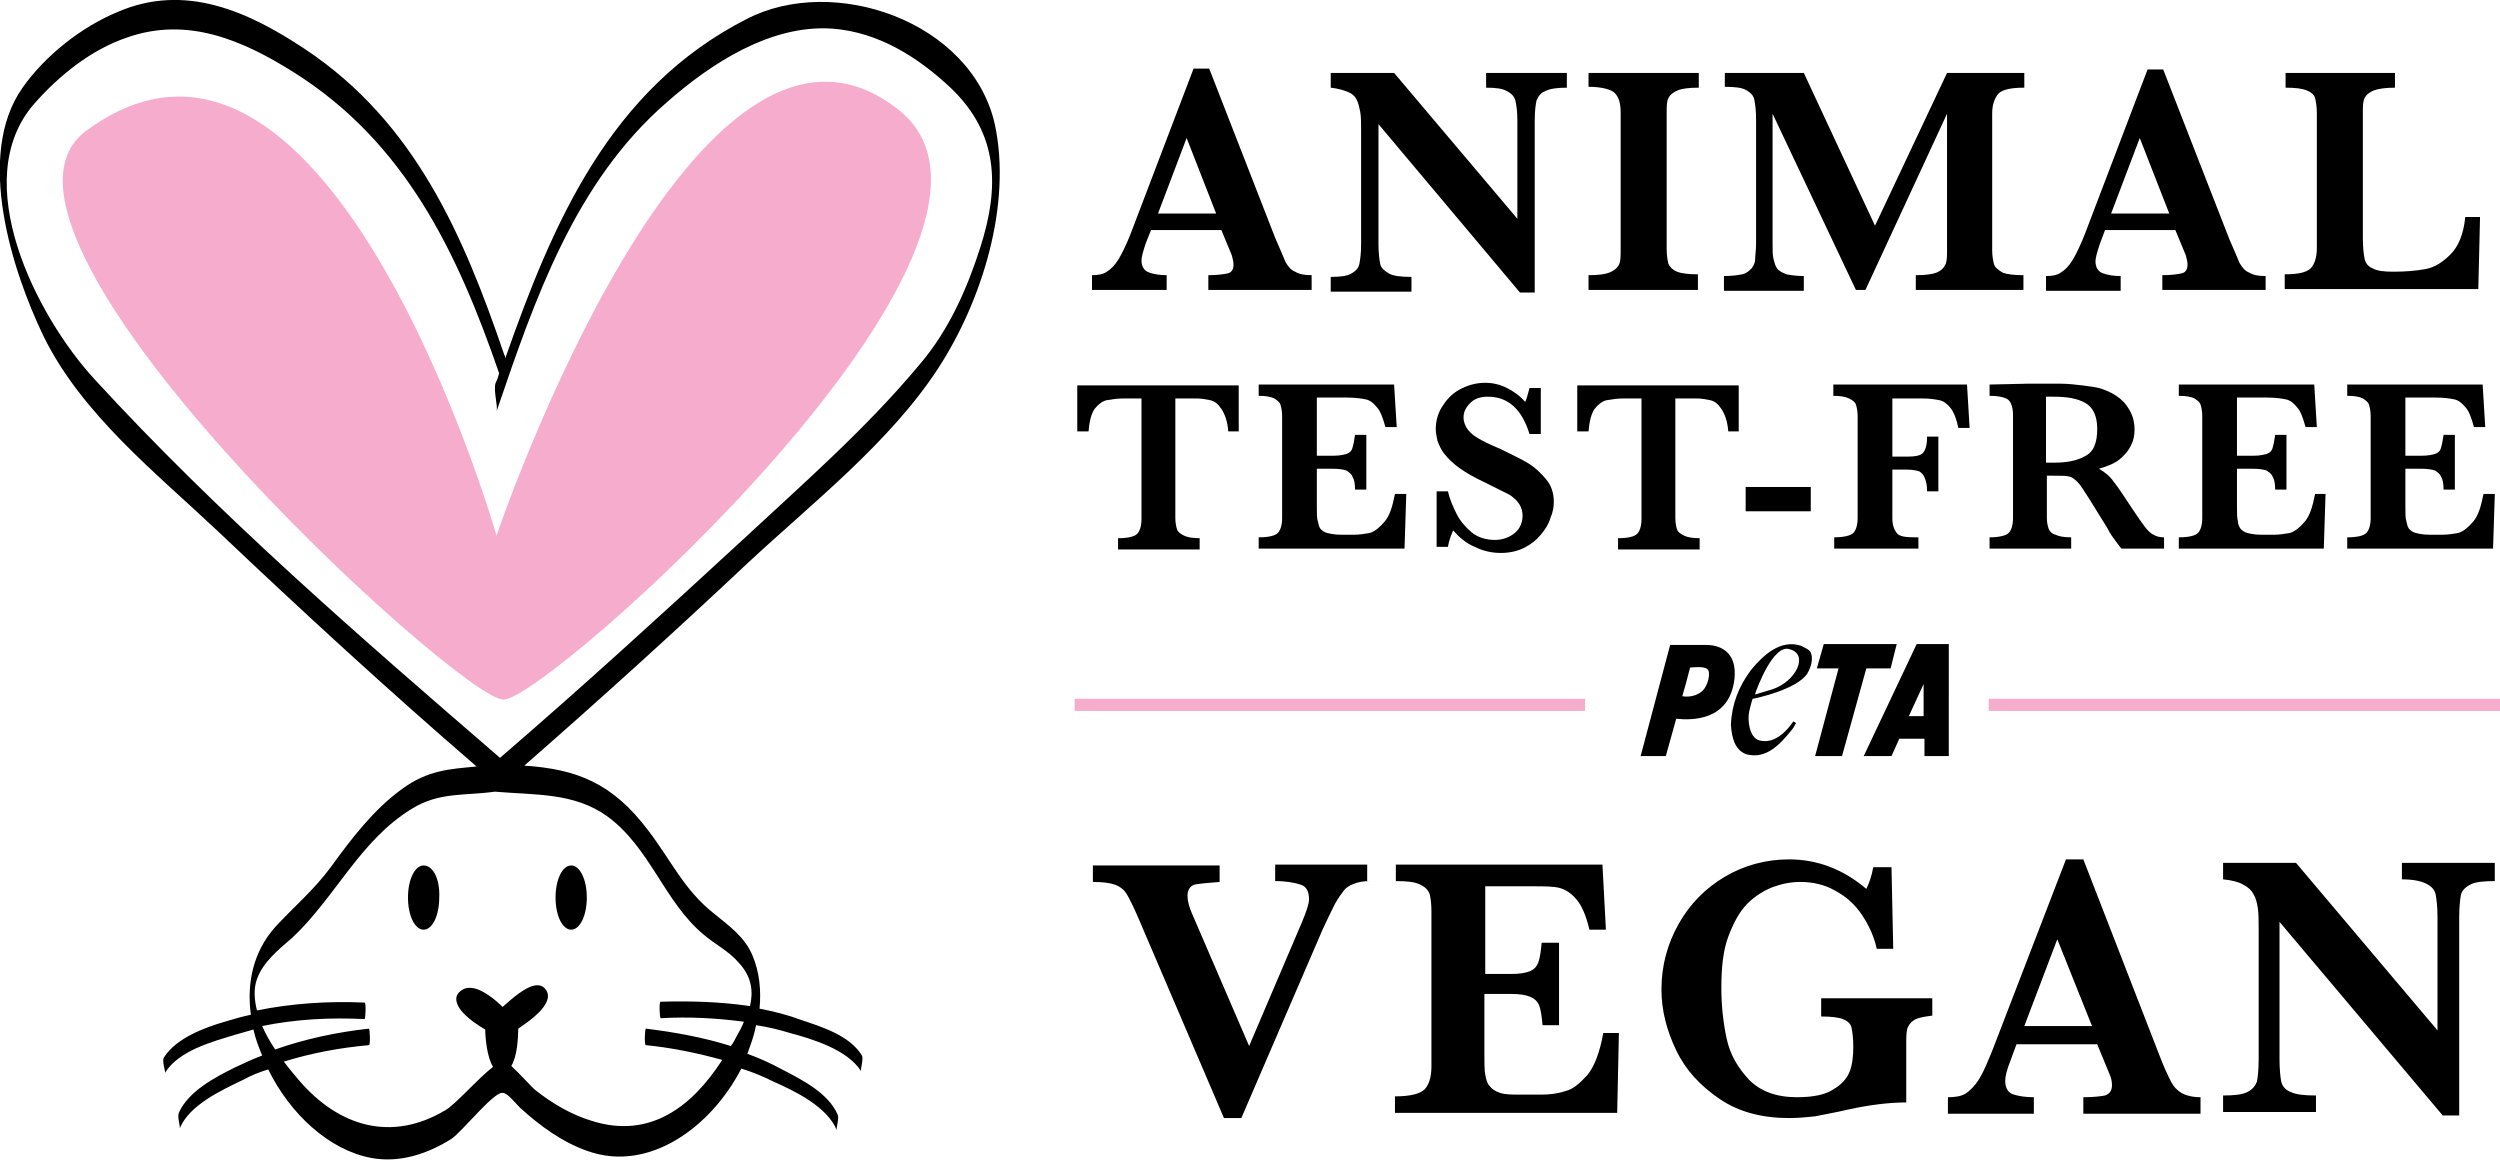
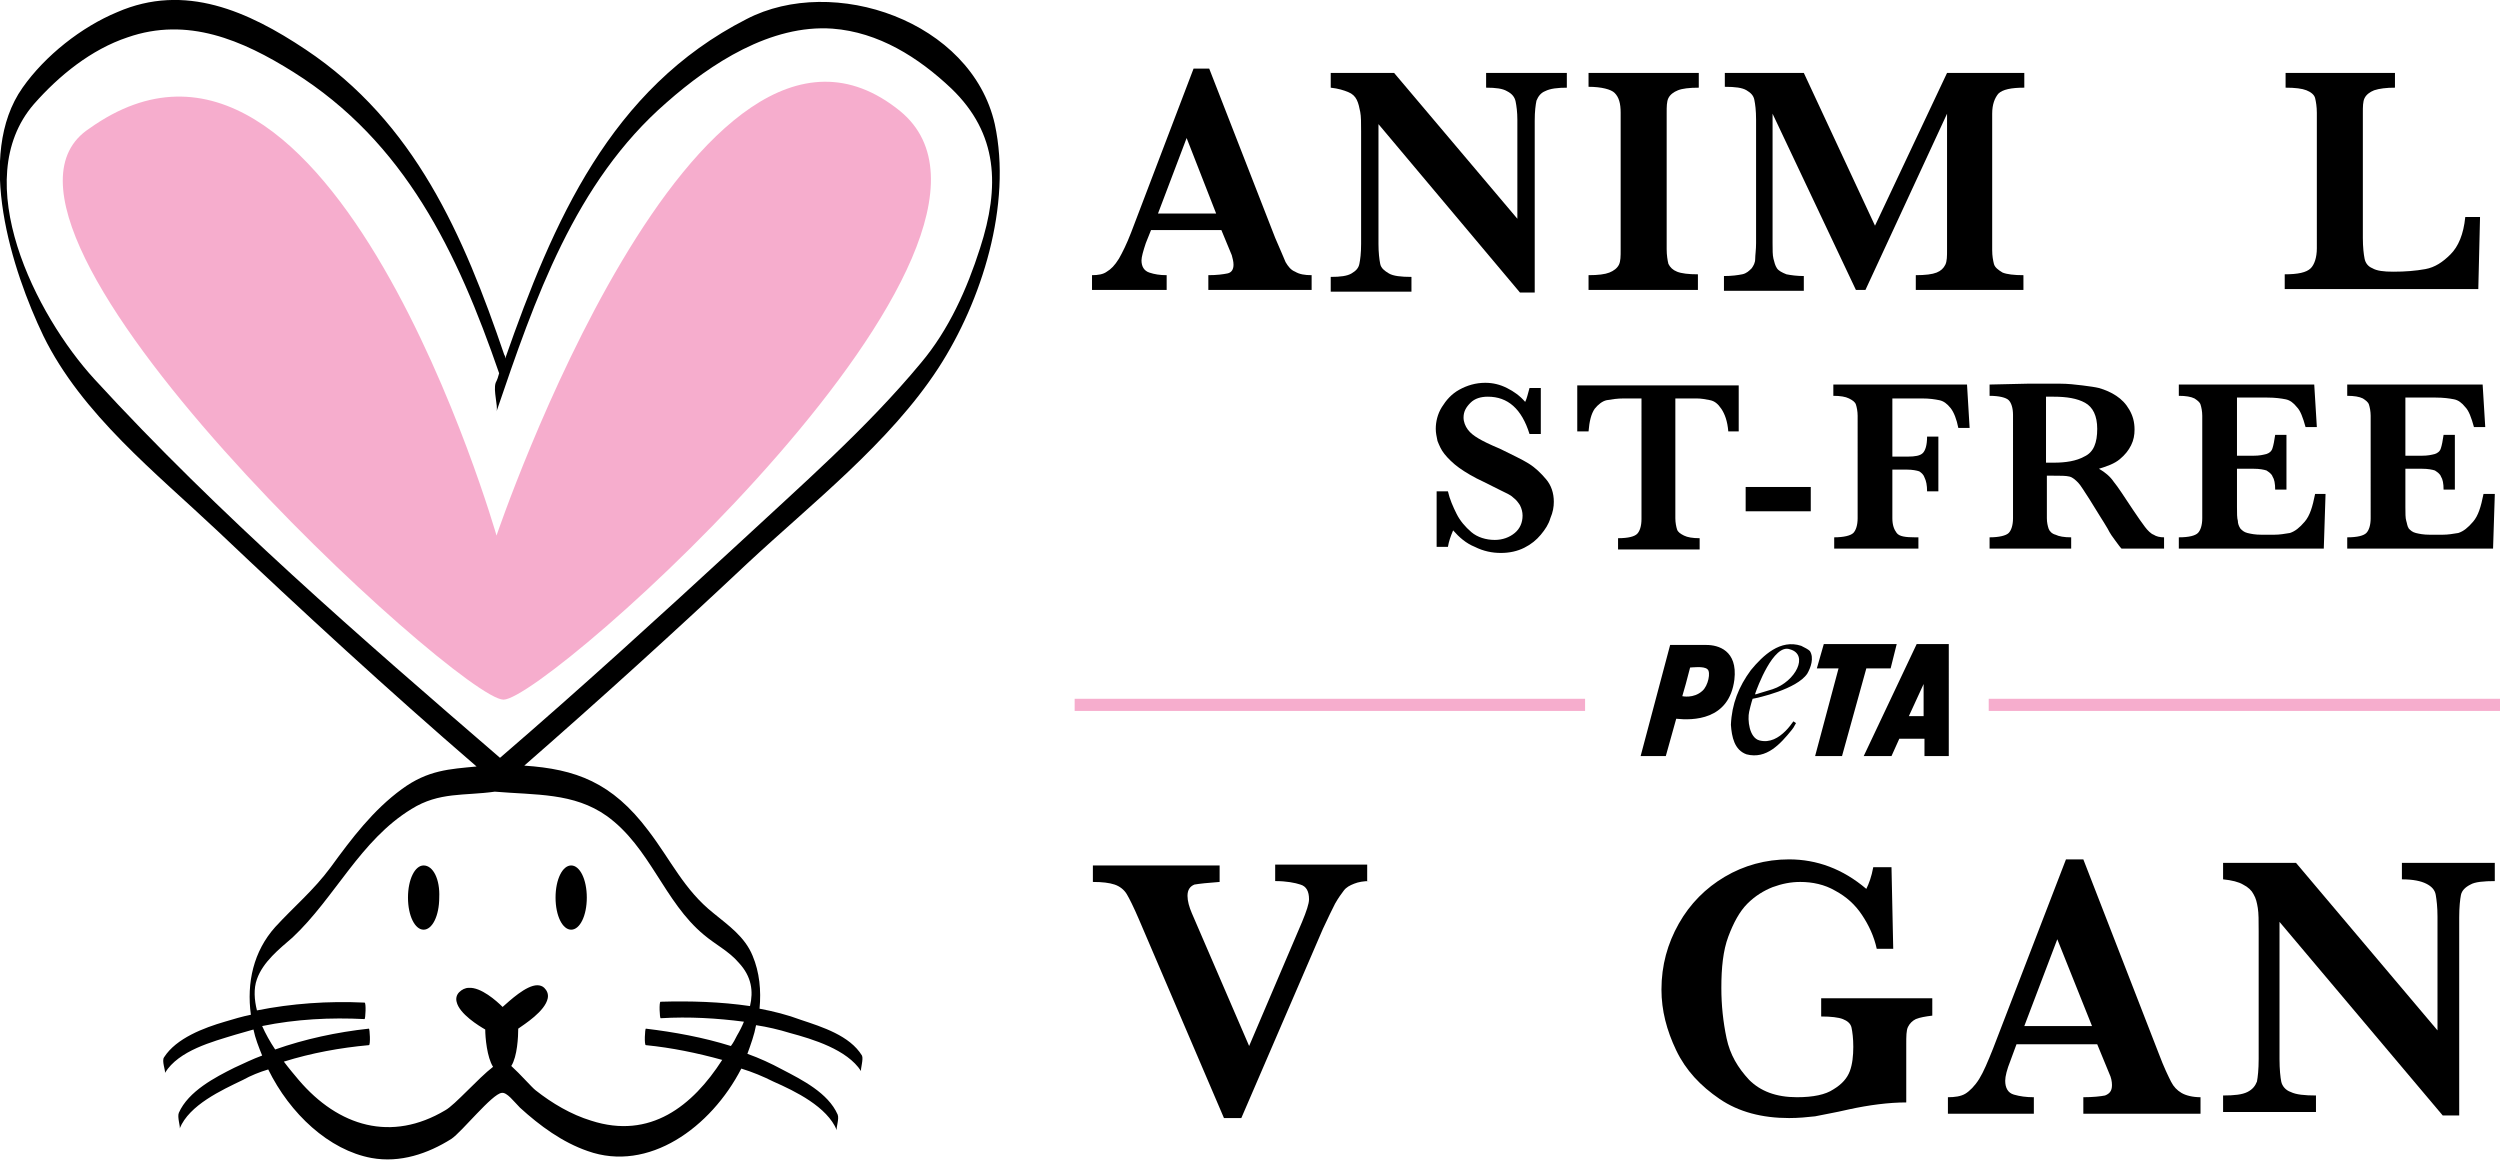
<svg xmlns="http://www.w3.org/2000/svg" version="1.1" id="Layer_1" x="0px" y="0px" viewBox="0 0 288 133.7" style="enable-background:new 0 0 288 133.7;" xml:space="preserve">
  <style type="text/css">
	.st0{fill:#F6ADCD;}
</style>
  <g>
    <g>
      <g>
        <path d="M108.1,42.4c5-7.7,8.5-18.8,6.5-28.1C111.9,2.4,96-3,86,2.2c-15.7,8-22.3,23.4-27.8,39.1c0-0.2,0-0.3-0.1-0.4     C53.4,27.1,47.8,14.1,35.2,5.7C28.6,1.3,21.3-2,13.5,1.4C9.4,3.1,5.2,6.4,2.6,10.1c-5.5,7.8-1.2,21.1,2.4,28.6     c4.4,9,13,15.8,20.1,22.5c9.7,9.2,19.6,18.3,29.8,27.1c-3.1,0.3-5.6,0.4-8.6,2.6c-3.3,2.4-5.8,5.7-8.2,9c-2,2.7-4.2,4.5-6.4,6.9     c-2.5,2.8-3.3,6.4-2.8,10.1c-1,0.2-2,0.5-3,0.8c-2.4,0.7-5.6,1.9-7,4.1c-0.3,0.4,0.2,1.6,0.1,1.8c1.6-2.6,5.5-3.6,8.1-4.4     c0.7-0.2,1.4-0.4,2.1-0.6c0.2,1,0.6,2,1,3c-1.1,0.4-2.1,0.9-3.2,1.4c-2.2,1.1-5.3,2.7-6.4,5.2c-0.2,0.5,0.2,1.6,0.1,1.8     c1.1-2.7,4.8-4.4,7.3-5.6c0.9-0.5,1.9-0.9,2.9-1.2c2.5,5.1,7,9.3,11.9,10.2c3.3,0.6,6.5-0.5,9.2-2.2c1.2-0.8,4.7-5.2,5.8-5.3     c0.6-0.1,1.4,1,2.1,1.7c2.3,2.1,4.9,4,7.8,5c7,2.5,14.2-2.7,17.7-9.5c1.3,0.4,2.5,0.9,3.7,1.5c2.5,1.1,6.2,2.9,7.3,5.6     c-0.1-0.3,0.3-1.3,0.1-1.8c-1.1-2.5-4.1-4-6.4-5.2c-1.3-0.7-2.6-1.3-4-1.8c0.4-1.1,0.8-2.2,1-3.3c1.3,0.2,2.6,0.5,3.9,0.9     c2.6,0.7,6.6,1.9,8.2,4.4c-0.1-0.2,0.3-1.4,0.1-1.8c-1.4-2.3-4.6-3.3-7-4.1c-1.6-0.6-3.2-1-4.8-1.3c0.2-2.1,0-4.2-0.8-6.1     c-0.9-2.2-2.8-3.5-4.5-4.9c-3.4-2.7-4.9-6.1-7.5-9.5c-4.2-5.6-8.4-7.1-14.3-7.5c8.7-7.6,17.3-15.4,25.7-23.3     C93.5,58,102.5,51,108.1,42.4z M69.9,94c5,3.6,6.6,9.9,11.2,13.7c1.3,1.1,2.9,1.9,4,3.2c1.5,1.6,1.7,3.3,1.3,5     c-3.4-0.5-6.9-0.6-10.3-0.5c-0.2,0-0.1,1.9,0,1.9c3.3-0.2,6.5,0,9.6,0.4c-0.2,0.5-0.5,1.1-0.8,1.6c-0.2,0.4-0.4,0.8-0.7,1.2     c-3.2-1-6.5-1.6-9.8-2c-0.1,0-0.2,1.9,0,1.9c3,0.3,5.9,0.9,8.8,1.7c-3.4,5.3-8.3,9.2-15.1,7c-2.3-0.7-4.5-2-6.4-3.5     c-0.4-0.3-1.8-1.9-2.8-2.8c0.7-1.1,0.8-3.4,0.8-4.3c0.7-0.5,3.1-2,3.4-3.5c0.1-0.5-0.1-0.9-0.4-1.2c-0.2-0.2-0.5-0.3-0.8-0.3     c0,0,0,0,0,0c-1.3,0-3.2,1.8-4,2.5c-0.7-0.7-2.5-2.3-3.9-2.2c-0.4,0-0.8,0.2-1.1,0.5c-0.3,0.3-0.4,0.7-0.3,1.1     c0.3,1.4,2.6,2.8,3.3,3.2c0,0.9,0.2,3.2,0.9,4.3c-1.7,1.3-4.4,4.4-5.5,5c-6.2,3.7-12.3,1.9-16.9-3.5c-0.5-0.6-1.1-1.3-1.7-2.1     c3.2-1,6.5-1.6,9.8-1.9c0.2,0,0.1-1.9,0-1.9c-3.7,0.4-7.4,1.2-10.8,2.4c-0.6-0.9-1.1-1.8-1.5-2.7c3.9-0.8,7.9-1,11.8-0.8     c0.1,0,0.2-1.9,0-1.9c-4.2-0.2-8.4,0.1-12.4,0.9c-0.3-1.2-0.4-2.5,0-3.6c0.7-2,2.6-3.5,4.1-4.8c4.9-4.6,7.8-11.2,13.7-14.8     c3.2-2,6.1-1.5,9.6-2C61.7,91.6,66.1,91.3,69.9,94z M57.6,87.3c-16-13.8-32.4-28-46.7-43.6C4.1,36.3-3.7,20.8,3.9,12     c2.9-3.3,6.6-6.3,10.8-7.7c6.9-2.4,13.2,0.3,19.1,4c12.9,8.1,18.9,20.8,23.7,34.7c-0.1,0.4-0.2,0.7-0.4,1.1     c-0.3,0.9,0.3,2.7,0.1,3.3c4.4-12.9,9-26.4,19.6-35.6c5.1-4.5,12-9,19.1-8.5c5.3,0.4,9.9,3.3,13.7,6.9c5.4,5.2,5.6,11.3,3.3,18.4     c-1.5,4.7-3.6,9.4-6.8,13.2c-6.3,7.6-13.9,14.2-21.1,20.9C76.1,70.9,66.9,79.3,57.6,87.3z" />
        <path d="M65.8,107.1c1,0,1.8-1.6,1.8-3.7c0-2.1-0.8-3.7-1.8-3.7c-1,0-1.8,1.6-1.8,3.7C64,105.5,64.8,107.1,65.8,107.1z" />
        <path d="M48.8,99.7c-1,0-1.8,1.6-1.8,3.7c0,2.1,0.8,3.7,1.8,3.7c1,0,1.8-1.6,1.8-3.7C50.7,101.3,49.9,99.7,48.8,99.7z" />
      </g>
      <path class="st0" d="M103.7,12.8C80.2-6.3,57.2,61.7,57.2,61.7S38.1-5,10.3,14.8C-6.8,26,52.9,80.6,58,80.6    C63.1,80.6,122.1,27.9,103.7,12.8z" />
    </g>
    <g>
      <g>
        <path d="M151,33.4h-11.8v-1.7c1,0,1.7-0.1,2.2-0.2c0.5-0.1,0.7-0.5,0.7-1c0-0.4-0.1-0.7-0.2-1.1l-1.2-2.9h-8.1L132,28     c-0.3,0.9-0.5,1.6-0.5,2c0,0.7,0.3,1.2,0.9,1.4c0.6,0.2,1.2,0.3,2,0.3v1.7h-8.6v-1.7c0.7,0,1.3-0.1,1.7-0.4     c0.5-0.3,0.9-0.7,1.4-1.5c0.4-0.7,0.9-1.7,1.4-3l7.2-18.9h1.8l7.6,19.5c0.6,1.4,1,2.3,1.2,2.8c0.3,0.5,0.6,0.9,1.1,1.1     c0.5,0.3,1.1,0.4,1.9,0.4V33.4z M140.1,24.6l-3.4-8.7l-3.3,8.7H140.1z" />
        <path d="M180.6,10.1c-1.2,0-2,0.1-2.6,0.4c-0.5,0.2-0.8,0.6-1,1.1c-0.1,0.5-0.2,1.2-0.2,2.3v19.8h-1.7l-16.3-19.4v13.8     c0,1,0.1,1.8,0.2,2.3c0.1,0.5,0.5,0.8,1,1.1c0.5,0.3,1.4,0.4,2.6,0.4v1.7h-9.3v-1.7c1.1,0,1.9-0.1,2.4-0.4s0.8-0.6,0.9-1.1     c0.1-0.5,0.2-1.2,0.2-2.3V15.2c0-1,0-1.8-0.1-2.3c-0.1-0.5-0.2-1-0.4-1.4c-0.2-0.4-0.5-0.7-1-0.9c-0.5-0.2-1.1-0.4-2-0.5V8.4h7.3     l14.2,16.8V13.8c0-0.9-0.1-1.6-0.2-2.1c-0.1-0.5-0.4-0.9-1-1.2c-0.5-0.3-1.3-0.4-2.4-0.4V8.4h9.3V10.1z" />
        <path d="M195.7,33.4H183v-1.7c1.1,0,1.9-0.1,2.4-0.3c0.5-0.2,0.9-0.5,1.1-0.9c0.2-0.4,0.2-1,0.2-1.7V13c0-1.1-0.2-1.8-0.7-2.3     c-0.4-0.4-1.5-0.7-3-0.7V8.4h12.7v1.7c-1.1,0-1.9,0.1-2.4,0.3c-0.5,0.2-0.9,0.5-1.1,0.9s-0.2,1-0.2,1.7v15.7     c0,0.7,0.1,1.3,0.2,1.7c0.2,0.4,0.5,0.7,1,0.9c0.5,0.2,1.3,0.3,2.4,0.3V33.4z" />
        <path d="M233.2,33.4h-12.5v-1.7c1.1,0,1.9-0.1,2.4-0.3c0.5-0.2,0.8-0.5,1-0.9c0.2-0.4,0.2-1,0.2-1.7V13.1l-9.4,20.3h-1.1     l-9.6-20.3v14.9c0,0.8,0,1.4,0.1,1.8c0.1,0.4,0.2,0.8,0.4,1.1c0.2,0.3,0.6,0.5,1.1,0.7c0.5,0.1,1.2,0.2,2,0.2v1.7h-9.2v-1.7     c0.9,0,1.6-0.1,2.1-0.2c0.5-0.1,0.8-0.4,1.1-0.7c0.2-0.3,0.4-0.6,0.4-1.1c0-0.4,0.1-1,0.1-1.8V13.8c0-1.1-0.1-1.8-0.2-2.3     s-0.4-0.8-0.9-1.1s-1.3-0.4-2.5-0.4V8.4h9.1L216,26l8.3-17.6h8.9v1.7c-1.5,0-2.5,0.2-3,0.7c-0.4,0.5-0.7,1.2-0.7,2.3v15.7     c0,0.7,0.1,1.2,0.2,1.6c0.1,0.4,0.5,0.7,1,1c0.5,0.2,1.3,0.3,2.4,0.3V33.4z" />
-         <path d="M260.9,33.4h-11.8v-1.7c1,0,1.7-0.1,2.2-0.2c0.5-0.1,0.7-0.5,0.7-1c0-0.4-0.1-0.7-0.2-1.1l-1.2-2.9h-8.1l-0.6,1.6     c-0.3,0.9-0.5,1.6-0.5,2c0,0.7,0.3,1.2,0.9,1.4c0.6,0.2,1.2,0.3,2,0.3v1.7h-8.6v-1.7c0.7,0,1.3-0.1,1.7-0.4     c0.5-0.3,0.9-0.7,1.4-1.5c0.4-0.7,0.9-1.7,1.4-3l7.2-18.9h1.8l7.6,19.5c0.6,1.4,1,2.3,1.2,2.8c0.3,0.5,0.6,0.9,1.1,1.1     c0.5,0.3,1.1,0.4,1.9,0.4V33.4z M249.9,24.6l-3.4-8.7l-3.3,8.7H249.9z" />
        <path d="M285.7,25l-0.2,8.3h-22.3v-1.7c1.5,0,2.5-0.2,3-0.7c0.4-0.4,0.7-1.2,0.7-2.3V13c0-0.7-0.1-1.3-0.2-1.7     c-0.1-0.4-0.5-0.7-1-0.9c-0.5-0.2-1.3-0.3-2.4-0.3V8.4h12.6v1.7c-1,0-1.8,0.1-2.4,0.3c-0.5,0.2-0.9,0.5-1.1,0.9     c-0.2,0.4-0.2,1-0.2,1.7v14.4c0,1.1,0.1,1.9,0.2,2.4c0.1,0.5,0.4,0.9,0.9,1.1c0.5,0.3,1.3,0.4,2.4,0.4c1.4,0,2.6-0.1,3.7-0.3     c1.1-0.2,2-0.8,2.9-1.7c0.9-0.9,1.5-2.3,1.7-4.3H285.7z" />
      </g>
    </g>
    <g>
      <g>
        <path d="M157.8,101.5c-0.7,0-1.3,0.1-1.8,0.3c-0.5,0.2-0.9,0.4-1.2,0.8c-0.3,0.4-0.6,0.8-1,1.5c-0.3,0.6-0.8,1.6-1.4,2.9     l-9.4,21.8h-2l-9.8-22.9c-0.6-1.4-1.1-2.4-1.4-2.9c-0.3-0.5-0.8-0.9-1.4-1.1c-0.6-0.2-1.4-0.3-2.5-0.3v-1.9h14.6v1.9     c-1.4,0.1-2.3,0.2-2.9,0.3c-0.5,0.2-0.8,0.6-0.8,1.3c0,0.6,0.2,1.3,0.5,2l6.6,15.3l6.1-14.3c0.5-1.2,0.8-2.1,0.8-2.6     c0-0.9-0.3-1.5-1-1.7c-0.6-0.2-1.6-0.4-2.9-0.4v-1.9h10.6V101.5z" />
-         <path d="M186.5,118.8l-0.2,9.4h-25.6v-1.9c1.8,0,2.9-0.3,3.4-0.8c0.5-0.5,0.8-1.4,0.8-2.6v-18c0-0.8-0.1-1.5-0.2-1.9     c-0.2-0.5-0.5-0.8-1.1-1.1c-0.6-0.3-1.5-0.4-2.8-0.4v-1.9h23.8l0.4,7.5h-1.9c-0.4-1.7-0.9-2.8-1.5-3.5c-0.6-0.7-1.2-1.1-1.9-1.3     c-0.7-0.2-1.8-0.2-3.2-0.2h-5.4v10.1h2.9c1,0,1.7-0.1,2.2-0.3c0.5-0.2,0.8-0.5,1-1c0.2-0.5,0.3-1.3,0.4-2.3h2v9.5h-1.9     c-0.1-1.1-0.2-1.8-0.4-2.3c-0.2-0.5-0.6-0.8-1.1-1c-0.5-0.2-1.2-0.3-2.2-0.3h-3v6.8c0,1.1,0,2,0.1,2.5c0.1,0.5,0.2,1,0.5,1.3     c0.2,0.3,0.6,0.6,1.2,0.8c0.6,0.2,1.4,0.2,2.4,0.2h2.3c1,0,1.9-0.1,2.8-0.4c0.9-0.2,1.7-0.9,2.6-1.9c0.8-1,1.4-2.6,1.8-4.8H186.5     z" />
        <path d="M222.6,117c-0.8,0.1-1.4,0.2-1.9,0.4c-0.4,0.2-0.7,0.5-0.9,0.9c-0.2,0.4-0.2,1.1-0.2,2v6.7c-2,0-4.3,0.3-6.6,0.8     c-1.7,0.4-3,0.6-3.9,0.8c-0.9,0.1-1.9,0.2-3,0.2c-3.1,0-5.8-0.7-8-2.2c-2.2-1.5-3.9-3.3-5-5.6c-1.1-2.3-1.7-4.6-1.7-7     c0-2.8,0.7-5.3,2-7.6c1.3-2.3,3.1-4.1,5.3-5.4c2.2-1.3,4.7-2,7.4-2c3.2,0,6.2,1.1,8.9,3.4c0.3-0.6,0.6-1.4,0.8-2.5h2.1l0.2,9.4     h-1.9c-0.3-1.4-0.9-2.7-1.7-3.9c-0.8-1.2-1.8-2.1-3.1-2.8c-1.2-0.7-2.6-1-4-1c-1.1,0-2.1,0.2-3.2,0.6c-1,0.4-2,1-2.9,1.9     c-0.9,0.9-1.6,2.2-2.2,3.8s-0.8,3.6-0.8,5.9c0,2,0.2,3.9,0.6,5.8s1.3,3.4,2.6,4.8c1.3,1.3,3.1,2,5.5,2c1.9,0,3.3-0.3,4.2-0.9     c1-0.6,1.6-1.3,1.9-2.1c0.3-0.8,0.4-1.8,0.4-2.8c0-1-0.1-1.7-0.2-2.2c-0.1-0.5-0.5-0.8-1-1c-0.5-0.2-1.4-0.3-2.5-0.3V115h12.8     V117z" />
        <path d="M253.6,128.3H240v-1.9c1.1,0,2-0.1,2.5-0.2c0.5-0.2,0.8-0.5,0.8-1.2c0-0.4-0.1-0.9-0.3-1.3l-1.4-3.4h-9.3l-0.7,1.9     c-0.4,1-0.6,1.8-0.6,2.3c0,0.8,0.3,1.4,1,1.6c0.7,0.2,1.4,0.3,2.3,0.3v1.9h-9.9v-1.9c0.8,0,1.5-0.1,2-0.4     c0.5-0.3,1.1-0.9,1.6-1.7c0.5-0.8,1-2,1.6-3.5L238,99h2l8.7,22.4c0.6,1.6,1.1,2.6,1.4,3.2c0.3,0.6,0.7,1,1.2,1.3     c0.5,0.3,1.3,0.5,2.2,0.5V128.3z M241,118.2l-4-10l-3.8,10H241z" />
        <path d="M287.5,101.5c-1.4,0-2.4,0.1-2.9,0.4c-0.6,0.3-1,0.7-1.1,1.2s-0.2,1.4-0.2,2.6v22.8h-1.9l-18.8-22.3V122     c0,1.2,0.1,2.1,0.2,2.6c0.1,0.5,0.5,1,1.1,1.2c0.6,0.3,1.6,0.4,2.9,0.4v1.9h-10.7v-1.9c1.3,0,2.2-0.1,2.8-0.4     c0.6-0.3,0.9-0.7,1.1-1.2c0.1-0.5,0.2-1.4,0.2-2.6v-14.7c0-1.2,0-2.1-0.1-2.7c-0.1-0.6-0.2-1.1-0.5-1.6c-0.2-0.4-0.6-0.8-1.2-1.1     c-0.5-0.3-1.3-0.5-2.3-0.6v-1.9h8.4l16.3,19.3v-13.1c0-1.1-0.1-1.9-0.2-2.5c-0.1-0.6-0.5-1-1.1-1.3c-0.6-0.3-1.5-0.5-2.8-0.5     v-1.9h10.7V101.5z" />
      </g>
    </g>
    <g>
      <g>
-         <path d="M142.8,49.7h-1.3c-0.1-1.2-0.4-2-0.8-2.6c-0.4-0.6-0.8-0.9-1.3-1c-0.5-0.1-1-0.2-1.6-0.2h-2.4v13.8c0,0.5,0.1,1,0.2,1.3     c0.1,0.3,0.4,0.5,0.8,0.7s1,0.3,1.8,0.3v1.3h-9.4v-1.3c1.2,0,1.9-0.2,2.2-0.5c0.3-0.3,0.5-0.9,0.5-1.7V45.9h-2     c-0.8,0-1.4,0.1-2,0.2c-0.5,0.1-1,0.5-1.4,1c-0.4,0.6-0.6,1.4-0.7,2.6h-1.3v-5.3h18.6V49.7z" />
-         <path d="M162,57l-0.2,6.2h-16.8v-1.3c1.2,0,1.9-0.2,2.2-0.5c0.3-0.3,0.5-0.9,0.5-1.7V47.9c0-0.5-0.1-1-0.2-1.3     c-0.1-0.3-0.4-0.5-0.7-0.7c-0.4-0.2-1-0.3-1.8-0.3v-1.3h15.6l0.3,4.9h-1.3c-0.3-1.1-0.6-1.9-1-2.3c-0.4-0.5-0.8-0.8-1.3-0.9     c-0.5-0.1-1.2-0.2-2.1-0.2h-3.5v6.7h1.9c0.7,0,1.1-0.1,1.5-0.2c0.3-0.1,0.6-0.3,0.7-0.7c0.1-0.3,0.2-0.8,0.3-1.5h1.3v6.3h-1.3     c0-0.7-0.1-1.2-0.3-1.5c-0.1-0.3-0.4-0.5-0.7-0.7c-0.3-0.1-0.8-0.2-1.5-0.2h-1.9v4.4c0,0.7,0,1.3,0.1,1.6s0.1,0.6,0.3,0.9     c0.2,0.2,0.4,0.4,0.8,0.5c0.4,0.1,0.9,0.2,1.6,0.2h1.5c0.6,0,1.2-0.1,1.8-0.2c0.6-0.2,1.1-0.6,1.7-1.3c0.6-0.7,0.9-1.7,1.2-3.2     H162z" />
        <path d="M179,57.8c0,0.6-0.1,1.2-0.4,1.9c-0.2,0.7-0.6,1.3-1.1,1.9c-0.5,0.6-1.1,1.1-1.9,1.5c-0.8,0.4-1.7,0.6-2.7,0.6     c-1,0-2-0.2-3-0.7c-1-0.4-1.8-1.1-2.5-1.9c-0.3,0.7-0.5,1.3-0.6,1.9h-1.3v-6.4h1.3c0.2,0.9,0.6,1.8,1,2.6c0.4,0.8,1,1.5,1.7,2.1     s1.7,0.9,2.7,0.9c0.9,0,1.7-0.3,2.3-0.8c0.6-0.5,0.9-1.2,0.9-2c0-0.4-0.1-0.8-0.3-1.2c-0.2-0.3-0.4-0.6-0.8-0.9     c-0.3-0.3-0.8-0.5-1.4-0.8c-0.6-0.3-1.2-0.6-2-1c-1.1-0.5-2.1-1.1-2.8-1.6c-0.7-0.5-1.3-1.1-1.7-1.6c-0.4-0.5-0.6-1-0.8-1.5     c-0.1-0.5-0.2-0.9-0.2-1.4c0-0.8,0.2-1.7,0.7-2.5c0.5-0.8,1.1-1.5,2-2s1.9-0.8,3-0.8c0.9,0,1.7,0.2,2.5,0.6     c0.8,0.4,1.5,0.9,2.1,1.6c0.2-0.4,0.3-0.9,0.5-1.6h1.3v5.3h-1.3c-0.9-2.9-2.5-4.3-4.8-4.3c-0.8,0-1.5,0.2-2,0.7s-0.8,1-0.8,1.7     c0,0.5,0.2,1,0.5,1.4c0.3,0.4,0.7,0.7,1.2,1c0.5,0.3,1.3,0.7,2.5,1.2c1.4,0.7,2.5,1.2,3.3,1.7c0.8,0.5,1.4,1.1,2,1.8     C178.7,55.9,179,56.8,179,57.8z" />
        <path d="M200.4,49.7h-1.3c-0.1-1.2-0.4-2-0.8-2.6c-0.4-0.6-0.8-0.9-1.3-1c-0.5-0.1-1-0.2-1.6-0.2h-2.4v13.8c0,0.5,0.1,1,0.2,1.3     c0.1,0.3,0.4,0.5,0.8,0.7s1,0.3,1.8,0.3v1.3h-9.4v-1.3c1.2,0,1.9-0.2,2.2-0.5c0.3-0.3,0.5-0.9,0.5-1.7V45.9h-2     c-0.8,0-1.4,0.1-2,0.2c-0.5,0.1-1,0.5-1.4,1c-0.4,0.6-0.6,1.4-0.7,2.6h-1.3v-5.3h18.6V49.7z" />
        <path d="M208.6,58.9h-7.5v-2.8h7.5V58.9z" />
        <path d="M226.9,49.3h-1.3c-0.2-1-0.5-1.8-0.9-2.3c-0.4-0.5-0.8-0.8-1.3-0.9c-0.5-0.1-1.1-0.2-2-0.2H218v6.7h1.8     c0.8,0,1.4-0.1,1.7-0.4c0.3-0.3,0.5-0.9,0.5-1.9h1.3v6.3h-1.3c0-0.7-0.1-1.2-0.3-1.6c-0.1-0.3-0.3-0.5-0.6-0.7     c-0.3-0.1-0.8-0.2-1.4-0.2H218v5.6c0,0.8,0.2,1.3,0.5,1.7s1,0.5,2.1,0.5h0.4v1.3h-9.7v-1.3c1.1,0,1.9-0.2,2.2-0.5     c0.3-0.3,0.5-0.9,0.5-1.7V47.9c0-0.5-0.1-1-0.2-1.3c-0.1-0.3-0.4-0.5-0.8-0.7s-1-0.3-1.8-0.3v-1.3h15.4L226.9,49.3z" />
        <path d="M249.4,63.2h-5c-0.2-0.2-0.4-0.5-0.7-0.9c-0.3-0.4-0.6-0.8-0.9-1.4c-0.3-0.5-0.6-1-0.8-1.3l-1.3-2.1     c-0.6-0.9-1-1.6-1.3-1.9s-0.6-0.6-1-0.7c-0.4-0.1-1-0.1-1.9-0.1h-0.7v4.9c0,0.5,0.1,0.9,0.2,1.2c0.1,0.3,0.4,0.6,0.8,0.7     c0.4,0.2,1,0.3,1.8,0.3v1.3h-9.4v-1.3c1.1,0,1.9-0.2,2.2-0.5c0.3-0.3,0.5-0.9,0.5-1.7V47.8c0-0.8-0.2-1.4-0.5-1.7     c-0.3-0.3-1.1-0.5-2.2-0.5v-1.3l4.4-0.1c0.3,0,0.7,0,1.1,0c0.4,0,0.8,0,1.2,0c0.3,0,0.8,0,1.4,0c0.9,0,1.8,0.1,2.6,0.2     c0.8,0.1,1.5,0.2,1.9,0.3c0.7,0.2,1.4,0.5,2,0.9c0.6,0.4,1.1,0.9,1.5,1.6c0.4,0.7,0.6,1.4,0.6,2.3c0,0.6-0.1,1.2-0.4,1.8     c-0.3,0.6-0.7,1.1-1.3,1.6c-0.6,0.5-1.4,0.8-2.4,1.1c0.7,0.4,1.3,0.9,1.7,1.5c0.5,0.6,1.2,1.7,2.2,3.2c0.6,0.9,1.1,1.6,1.4,2     s0.7,0.8,1,0.9c0.3,0.2,0.7,0.3,1.2,0.3V63.2z M241.6,49.4c0-1.5-0.5-2.5-1.4-3c-0.9-0.5-2.1-0.7-3.6-0.7c-0.2,0-0.4,0-0.5,0     c-0.1,0-0.2,0-0.4,0v7.6h0.9c1.4,0,2.6-0.2,3.5-0.7C241.2,52.1,241.6,51,241.6,49.4z" />
        <path d="M267.9,57l-0.2,6.2H251v-1.3c1.2,0,1.9-0.2,2.2-0.5c0.3-0.3,0.5-0.9,0.5-1.7V47.9c0-0.5-0.1-1-0.2-1.3     c-0.1-0.3-0.4-0.5-0.7-0.7c-0.4-0.2-1-0.3-1.8-0.3v-1.3h15.6l0.3,4.9h-1.3c-0.3-1.1-0.6-1.9-1-2.3c-0.4-0.5-0.8-0.8-1.3-0.9     c-0.5-0.1-1.2-0.2-2.1-0.2h-3.5v6.7h1.9c0.7,0,1.1-0.1,1.5-0.2c0.3-0.1,0.6-0.3,0.7-0.7c0.1-0.3,0.2-0.8,0.3-1.5h1.3v6.3h-1.3     c0-0.7-0.1-1.2-0.3-1.5c-0.1-0.3-0.4-0.5-0.7-0.7c-0.3-0.1-0.8-0.2-1.5-0.2h-1.9v4.4c0,0.7,0,1.3,0.1,1.6c0,0.3,0.1,0.6,0.3,0.9     c0.2,0.2,0.4,0.4,0.8,0.5c0.4,0.1,0.9,0.2,1.6,0.2h1.5c0.6,0,1.2-0.1,1.8-0.2c0.6-0.2,1.1-0.6,1.7-1.3c0.6-0.7,0.9-1.7,1.2-3.2     H267.9z" />
        <path d="M287.4,57l-0.2,6.2h-16.8v-1.3c1.2,0,1.9-0.2,2.2-0.5c0.3-0.3,0.5-0.9,0.5-1.7V47.9c0-0.5-0.1-1-0.2-1.3     c-0.1-0.3-0.4-0.5-0.7-0.7c-0.4-0.2-1-0.3-1.8-0.3v-1.3h15.6l0.3,4.9h-1.3c-0.3-1.1-0.6-1.9-1-2.3c-0.4-0.5-0.8-0.8-1.3-0.9     c-0.5-0.1-1.2-0.2-2.1-0.2h-3.5v6.7h1.9c0.7,0,1.1-0.1,1.5-0.2c0.3-0.1,0.6-0.3,0.7-0.7c0.1-0.3,0.2-0.8,0.3-1.5h1.3v6.3h-1.3     c0-0.7-0.1-1.2-0.3-1.5c-0.1-0.3-0.4-0.5-0.7-0.7c-0.3-0.1-0.8-0.2-1.5-0.2h-1.9v4.4c0,0.7,0,1.3,0.1,1.6s0.1,0.6,0.3,0.9     c0.2,0.2,0.4,0.4,0.8,0.5c0.4,0.1,0.9,0.2,1.6,0.2h1.5c0.6,0,1.2-0.1,1.8-0.2c0.6-0.2,1.1-0.6,1.7-1.3c0.6-0.7,0.9-1.7,1.2-3.2     H287.4z" />
      </g>
    </g>
    <path d="M196.6,74.3c-0.5,0-4.2,0-4.2,0L189,87.1h2.9l1.2-4.3l0,0v0c1.9,0.2,6.1,0.2,6.7-4.5C200.2,74.9,197.9,74.3,196.6,74.3z    M196.1,79.6c-1,0.9-2.3,0.6-2.3,0.6l0.4-1.4l0.5-1.9c0.2,0,1.6-0.2,2,0.2C197.1,77.4,196.8,79,196.1,79.6z M207.5,74.4   c-2.4-0.8-4.4,1.1-5.8,2.8c-1.4,1.9-2.2,3.9-2.3,6.3c0.1,1.4,0.4,2.9,1.8,3.4c2.3,0.6,3.9-1.2,5.2-2.8c0.1-0.1,0.3-0.4,0.5-0.8   c0,0,0,0,0,0l-0.3-0.2c-0.3,0.4-0.5,0.7-0.9,1.1c-0.8,0.8-1.8,1.4-3,1.1c-1.2-0.3-1.4-2.4-1.2-3.3c0.2-0.9,0.4-1.5,0.4-1.5   c0.6-0.1,5.1-1.1,6.3-2.9c0.4-0.7,0.8-1.8,0.3-2.6C208.3,74.8,207.9,74.6,207.5,74.4z M204.2,79.4c-1.4,0.4-1.9,0.6-2,0.6l0-0.1   c0.2-0.6,2.1-5.8,4-5.1C208.4,75.4,206.9,78.5,204.2,79.4z M220.8,74.2l-6.1,12.9h3.2l0.9-2h2.9v2h2.8V74.2H220.8z M221.6,82.5   h-1.7l1.7-3.7l0,0V82.5z M215,77l-2.8,10.1h-3.1l2.7-10.1h-2.5l0.8-2.8h8.4l-0.7,2.8H215z" />
    <path class="st0" d="M182.6,80.5v1.4H171h-35.5h-11.7v-1.4h11.7H171H182.6z" />
    <path class="st0" d="M288,80.5v1.4h-11.7h-35.5h-11.7v-1.4h11.7h35.5H288z" />
  </g>
</svg>